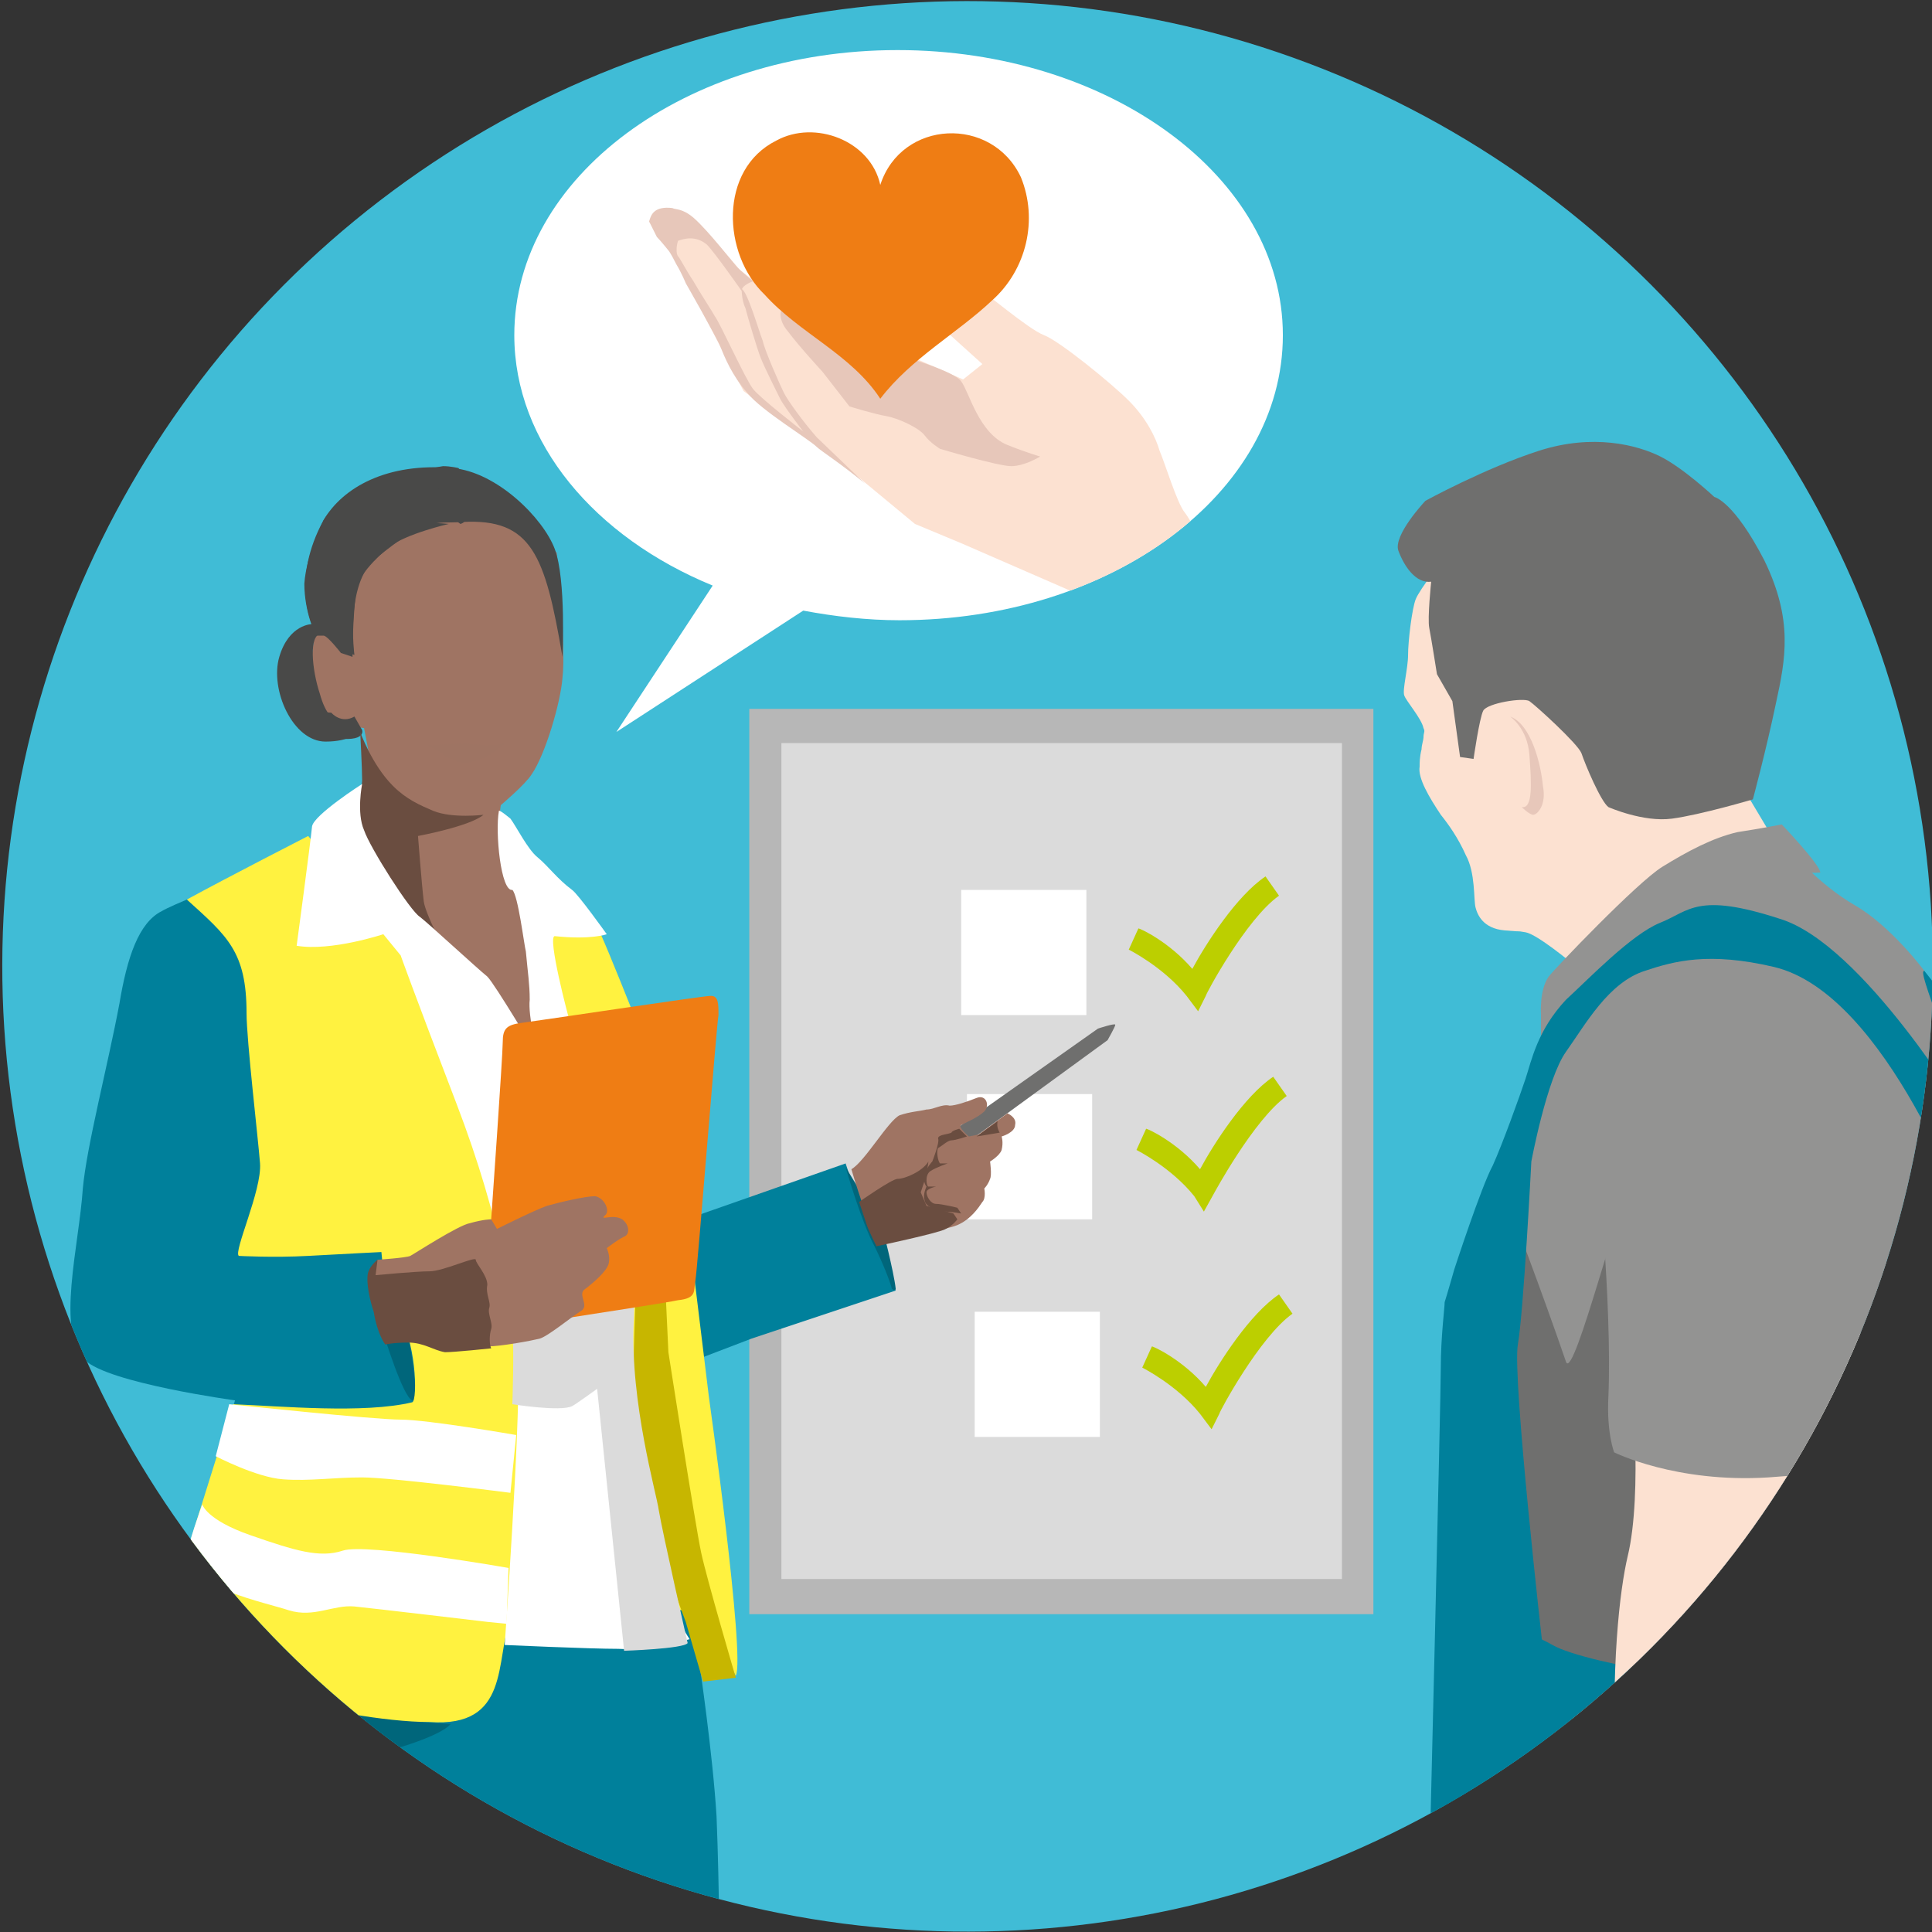
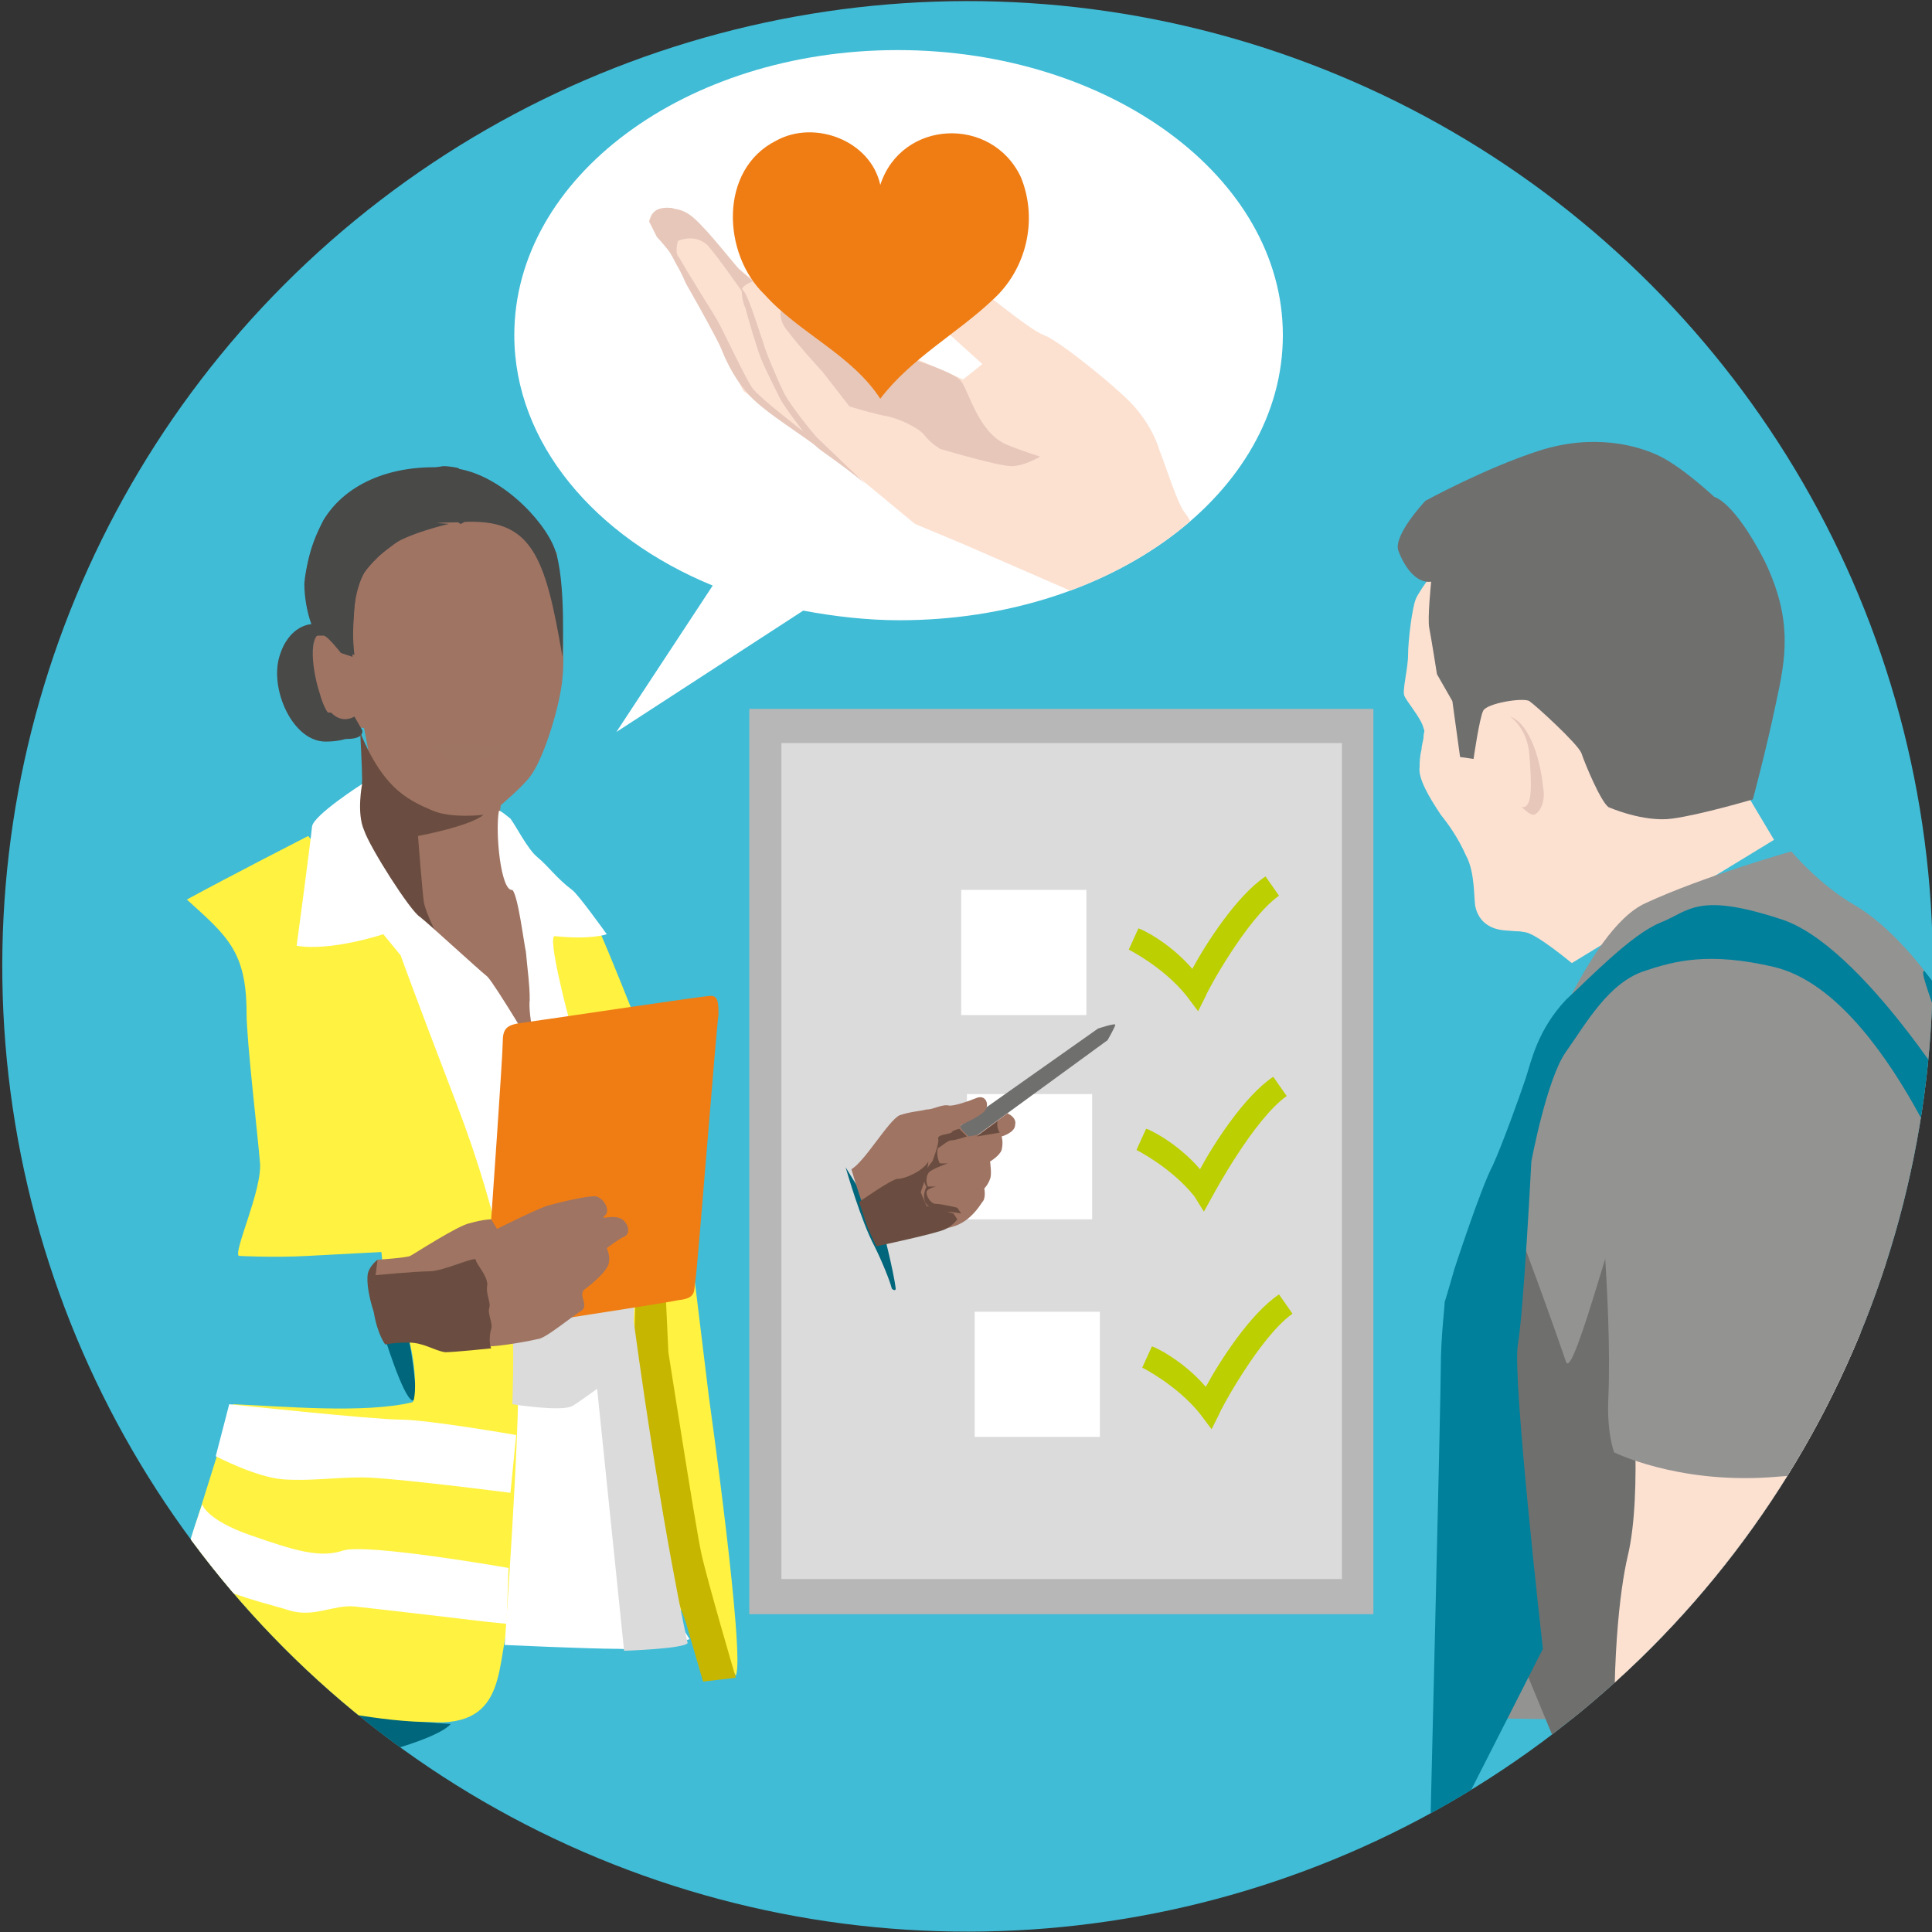
<svg xmlns="http://www.w3.org/2000/svg" xmlns:xlink="http://www.w3.org/1999/xlink" version="1.1" id="Kreis_x5F_V2" x="0px" y="0px" viewBox="0 0 100.3 100.3" style="enable-background:new 0 0 100.3 100.3;" xml:space="preserve">
  <rect x="0" y="0" width="100.3" height="100.3" fill="#333333" stroke="none" />
  <style type="text/css">
	.st0{clip-path:url(#SVGID_00000150813094428327764840000017435351089870214575_);fill:#40BCD6;}
	.st1{clip-path:url(#SVGID_00000150813094428327764840000017435351089870214575_);}
	.st2{fill:#B7B7B7;}
	.st3{fill:#DBDBDB;}
	.st4{fill:#FFFFFF;}
	.st5{display:none;fill:#B7B7B7;}
	.st6{fill:#BCCF00;}
	.st7{fill:#9F7463;}
	.st8{fill:#494948;}
	.st9{fill:#9E7463;}
	.st10{fill:#6A4D40;}
	.st11{fill:#E7C7BA;}
	.st12{fill:#6F6F6E;}
	.st13{fill:#00809B;}
	.st14{fill:#00667B;}
	.st15{fill:#FFF240;}
	.st16{fill:#C7B600;}
	.st17{fill:#EF7D14;}
	.st18{fill:#FCE1D1;}
	.st19{fill:#939392;}
	.st20{clip-path:url(#SVGID_00000150813094428327764840000017435351089870214575_);fill:#FFFFFF;}
	.st21{clip-path:url(#SVGID_00000127033400433291633710000015502248843354503854_);}
</style>
  <g>
    <defs>
      <ellipse id="SVGID_1_" transform="matrix(0.383 -0.924 0.924 0.383 -15.381 77.327)" cx="50.2" cy="50.2" rx="50.1" ry="50.1" />
    </defs>
    <clipPath id="SVGID_00000167381890019640872960000002383567167144791435_">
      <use xlink:href="#SVGID_1_" style="overflow:visible;" />
    </clipPath>
    <rect x="-39.9" y="-3" style="clip-path:url(#SVGID_00000167381890019640872960000002383567167144791435_);fill:#40BCD6;" width="170.1" height="127.7" />
    <g style="clip-path:url(#SVGID_00000167381890019640872960000002383567167144791435_);">
      <g id="Tafel_00000134238017674143248700000016672062914518252433_">
        <g>
          <rect x="38.9" y="36.8" class="st2" width="32.4" height="47" />
          <rect x="33.4" y="45.7" transform="matrix(-1.836970e-16 1 -1 -1.836970e-16 115.367 5.176)" class="st3" width="43.4" height="29.1" />
          <rect x="49.9" y="46.2" class="st4" width="6.5" height="6.5" />
          <rect x="50.2" y="56.8" class="st4" width="6.5" height="6.5" />
          <rect x="50.6" y="68.1" class="st4" width="6.5" height="6.5" />
          <rect x="40.1" y="78.9" class="st5" width="1.8" height="24.9" />
          <rect x="75.3" y="79.4" class="st5" width="1.8" height="24.9" />
        </g>
      </g>
      <path class="st6" d="M62.2,52.5l-0.6-0.8c-1.2-1.5-3-2.4-3-2.4l0.5-1.1c0.1,0,1.6,0.7,2.8,2.1c0.7-1.3,2.3-3.8,3.8-4.8l0.7,1    c-1.7,1.2-3.8,5.1-3.8,5.2L62.2,52.5z" />
      <path class="st6" d="M62.5,62.9L62,62.1c-1.2-1.5-3-2.4-3-2.4l0.5-1.1c0.1,0,1.6,0.7,2.8,2.1c0.7-1.3,2.3-3.8,3.8-4.8l0.7,1    C65.1,58.1,63,62,63,62L62.5,62.9z" />
      <path class="st6" d="M62.9,74.2l-0.6-0.8c-1.2-1.5-3-2.4-3-2.4l0.5-1.1c0.1,0,1.6,0.7,2.8,2.1c0.7-1.3,2.3-3.8,3.8-4.8l0.7,1    c-1.7,1.2-3.8,5.1-3.8,5.2L62.9,74.2z" />
    </g>
    <g style="clip-path:url(#SVGID_00000167381890019640872960000002383567167144791435_);">
      <path class="st4" d="M19.6,37.3l-0.1-0.1l0,0L19.6,37.3C19.6,37.3,19.6,37.3,19.6,37.3z M19.7,37.3l0,0.1    C19.7,37.5,19.7,37.4,19.7,37.3C19.7,37.4,19.7,37.4,19.7,37.3z M24.8,49.6c-1-0.6-2.3-1.4-2.5-1.6c-0.2-0.1-0.5-0.8-0.9-1.6    c0.1,0.1,0.3,0.2,0.4,0.3c0.1,0.1,0.3,0.3,0.5,0.5c0.1,0.2,0.2,0.7,1.2,1.1C23.8,48.7,24.3,49.2,24.8,49.6z M27.9,52.5    c-0.2,0-0.4,0.1-0.5,0.1c-0.3-0.5-0.6-1-0.9-1.4C27,51.7,27.4,52.1,27.9,52.5z M37.6,72C37.6,72,37.6,72,37.6,72L37.6,72L37.6,72    C37.6,72,37.6,72,37.6,72z" />
      <g>
        <g>
          <g>
            <g>
              <path class="st7" d="M26.2,25.9l2.7,2.8c0,0,0.5,4.9,0.3,6.5c-0.1,1.3-0.9,4-1.6,5c-0.3,0.5-1.6,1.6-1.6,1.6s-0.3,1.5,0.4,2.8        c0.2,0.4,4.1,4.5,4.1,4.5s-2.3,8.3-2.4,8.2c-0.1-0.1-7.4-10.1-7.4-10.1l-1.8-9.4l-3.1-0.4l0.9-7.7l5.6-3.7L26.2,25.9z" />
              <path class="st8" d="M29.2,34.1c0,0,0.2-4-0.4-5.6s-3-4-5.3-4.2c-3.4-0.3-5.7,1-6.7,2.7c-1.7,3.1-0.6,5.4-0.6,5.4        s-1.2,0-1.7,1.7s0.7,4.4,2.4,4.4c1.3,0,1.7-0.5,1.7-0.5l-0.3-0.7c0,0-1.1,0.9-1.7-1.3c-0.4-1.2-0.6-3.1,0.1-3.1        c0.8,0,1.1,0.9,1.1,0.9l0.6,0.2c0,0-0.5-3.7,1.1-5c2.7-2.2,3-1.8,4.5-1.9C27.6,26.9,28.3,28.8,29.2,34.1z" />
              <g>
                <path class="st8" d="M23.9,27.2c0.4-0.1,0.3-0.5,0.5-1.2c0.2-0.7-0.6-1.7-0.6-1.7s-0.4-0.1-0.8-0.1c-0.7,0.1-1.6,0.4-1.8,0.4         c-0.3,0,2.3,0.2,2.6,0.4c-0.6,0.1-1.3,0.4-1.3,0.4s0.9-0.1,1,0c-0.5,1,0.2,1.4,0,1.5" />
              </g>
              <path class="st8" d="M20.2,28.4c0,0-1.6,1.3-1.7,2.2c-0.2,1.5-0.2,3.5-0.2,3.5l-0.6-0.2c0,0-0.7-0.9-0.9-0.9        c-0.3,0-0.4,0-0.4,0s-0.6-1.2-0.6-2.7c0.1-1.5,1-3.3,1-3.3s0.6-1,1.7-1.6c0,0-0.9,1.2-1.3,2.9c0,0,1.7-0.7,1.3-0.1        c0,0,0.9-0.4,2-0.8c1.1-0.4,2.8-0.2,2.8-0.2S21.1,27.7,20.2,28.4z" />
              <path class="st8" d="M16.1,36.7c0.6,0.3,1.1,0.3,1.1,0.3s0.5,0.6,1.2,0.2l0.4,0.7c0,0,0.3,0.8-2.1,0.3" />
            </g>
          </g>
          <g>
            <g>
              <path class="st7" d="M20.4,33.8c0.2-0.1,0.2-0.3,0.5-0.4c0.2-0.1,0.3-0.2,0.7-0.2c0.2,0,0.7,0,0.9,0.2        c0.2,0.1,0.4,0.4,0.7,0.7c0,0,0,0-0.3,0c-0.1,0-0.2-0.6-0.7-0.6c-1.2-0.1-1.3,0.5-1.5,0.4C20.4,33.7,20.4,33.8,20.4,33.8z" />
            </g>
            <path class="st7" d="M22.6,34.2c-0.2,0-1.8-0.1-1.8-0.1l0.5,0.4l1.3-0.1L22.6,34.2z" />
          </g>
          <g>
            <g>
              <path class="st7" d="M25.3,33.9c0.1-0.2,0.3-0.7,0.5-0.8c0.2-0.1,0.7-0.2,0.9-0.2c0.5,0,1,0.2,1.3,0.6c0,0-0.4,0.1-0.6,0.1        c-0.2,0-0.3-0.6-1.6-0.3C25.9,33.4,25.3,33.9,25.3,33.9z" />
            </g>
            <path class="st7" d="M27.5,33.9c0,0-0.4,0.1-0.7,0.1s-1.4,0.1-1.4,0.1l1.5,0.2L27.5,33.9z" />
          </g>
          <g>
            <path class="st9" d="M26.2,38.6L25.7,39c0,0-0.4,0.3-0.7,0.4c-0.3,0.1-0.6,0.2-0.9,0.2c-0.3,0-0.7-0.2-0.9-0.3       c-0.2-0.1-0.4-0.3-0.4-0.3l-0.6-0.3l1.7-0.1l1.6,0.1L26.2,38.6z" />
          </g>
          <path class="st10" d="M25.1,42.3c0,0-1.6,0.2-2.6-0.2c-0.7-0.3-1.4-0.6-2.1-1.3c-1.1-1.1-1.7-2.8-1.7-2.8s0.1,1.9,0.1,2.5      c0,0.5-0.5,1.8-0.5,1.8s0.4,3.5,0.9,3.9c0.5,0.4,1.7,1.5,2,1.7c0.3,0.2,0,0.8,1.8,1.4c0.1,0-0.9-1.8-1-2.5      c-0.1-0.8-0.3-3.4-0.3-3.4S24.4,42.9,25.1,42.3z" />
        </g>
        <path class="st11" d="M36.9,142.3l0.3,2.1c0,0-1,0.4-2.7,0.3c-1.7-0.1-2.4-1.3-2.4-1.3l-0.4-1.2H36.9z" />
        <path class="st11" d="M19.5,146.4c0.3,0.6,1,3.4,1,3.4s-1.7-0.1-2.1-0.1c-0.4,0-2,1.6-2,1.6s-1.1,0.1-1.2-0.6     c-0.1-0.7-0.6-3.1-0.6-3.1L19.5,146.4z" />
        <path class="st12" d="M14.2,148.1c0,0-0.4,1.7-0.6,2.3c-0.2,0.6-1,3.6-0.4,4.3c0,0,0.3,1.1,2.7,0.7c0,0,1,2.3,4.8,2.2     s5.9-0.2,5.9-1.1s0-2.1-1.2-2.6s-2.9-2.9-3.3-4c-0.4-1.1-0.1-2.6-1.8-2.2c-1.9,0.5-4.6,1.3-4.6,1.3s-0.3-0.6-0.5-0.8     C15.4,148.3,14.2,147.5,14.2,148.1z" />
        <path class="st12" d="M30.5,142.1c0,0-1.5,3.1-1.4,4.6c0.1,1.5,0.3,2.2,1.3,2.4c1,0.1,3.9,0.7,4.5,0.5s1-0.6,2.1-0.1     c1,0.4,4.3,3.2,8.9,1.4c0.9-0.4,2.7-2.8,1-3.5c-1.6-0.7-5.5-2-5.5-2s-2.1-2-2.6-3.2c-0.4-1.2-1.3-1-2.5,0c-1.2,1-2.5,1.3-2.5,1.3     S31.6,141.3,30.5,142.1z" />
        <g>
-           <path class="st13" d="M43.9,60.4c0,0,0.4,1.2,0.9,2.7c0.5,1.4,1.2,2.7,1.2,2.7l0.5,1.2L39,69.5l-3.4,1.3c0,0,1.9,13.4,1.4,14.4      l-0.7,1.1c0,0,0.7,4.7,0.9,8c0.3,7.5,0.1,17.7,0.2,18.1c0.1,0.6,0.4,1.9,0.3,2.7c-0.1,0.8-0.3,9.8-0.3,10.4      c0.3,3.2,0.1,9.8,0.3,10.8c0.1,1,0.6,3.7,0.6,3.7l0.3,1.5c0,0-1.3,2-3,2c-1.7,0-4.3-0.4-4.3-0.4s-0.5-1.4-0.6-2.5      c-0.1-1-0.2-1.3-0.4-3c-0.2-1.7-0.7-15.2-0.7-15.2s-0.1-3.7-0.3-5.3c-0.2-1.6,0.1-3.5-0.3-4.7c-0.4-1.2-0.5-3.4-0.4-4.3      c0.1-1-2.8-7.9-2.8-7.9s-1.3,10.6-1.6,13.7c-0.3,3.1-1.1,8.2-1.3,9.1c-0.1,1-0.4,3.4-0.5,4.4c-0.1,1-0.5,14.3-0.5,14.3      s0.4,2.3,0.5,3.5c0.1,0.6,0.1,2.8,0.1,2.8s-3.3,0.7-4.9,0.9c-2.2,0.4-3.6-1.3-3.6-1.3s0-1-0.3-2c-0.3-1,0.8-9.5,0.5-13.2      c-0.3-3.7-0.5-9.1,0-9.5c1.1-1-0.1-5-0.4-7.2c-0.3-2.2,0.2-8.2-0.1-11.1c-0.3-3.6-1.9-8.5-1.9-8.5l0.5-9.4c0,0-2.6-1.9-2.8-2.3      c-0.1-0.3,0.8-5.2,0.8-5.2l1.9-6.5c0,0-6.6-0.9-7.8-2.1c-1.5-1.5-0.3-5.9-0.1-8.9c0.2-2.2,1.3-6.4,1.9-9.6      c0.4-2.4,1-4.2,2.2-4.8c1.2-0.7,8.4-3.3,8.4-3.3l2.5,3.5l3.9,5.7l5,3.5l1.3-8.4c0,0,1.5,0.9,1.9,1.5c0.4,0.6,2.9,6.8,3.4,7.9      c0.5,1.1,0.1,5,0.3,5.9c0.1,0.7,1.1-0.5,1.1-0.5L43.9,60.4z" />
          <g>
            <path class="st14" d="M45.8,63.7c0,0,0.6,2.3,0.7,3.2c0,0.1-0.1,0.1-0.2,0c-0.1-0.4-0.5-1.4-0.9-2.2c-0.7-1.3-1.5-4.1-1.5-4.1       L45.8,63.7" />
            <path class="st14" d="M19.9,69.2c0,0,1,3.3,1.5,3.5c0.5,0.2-0.3-3.9-0.3-3.9L19.9,69.2" />
-             <path class="st14" d="M25.3,101.5l2-6c0,0,1,2.7,1.3,5.4c0.4,4.2,2.1,13.9,2.1,16.6c0,0.7,2.1,25.9,2.1,25.9l-3.6-0.8       c0,0-0.4-6.5-1.2-13.3c-0.4-3.3,0.1-7.6-0.6-11C26.2,112.4,25.7,107.5,25.3,101.5z" />
            <path class="st14" d="M11.8,86.6c0,0,5.8,2.2,6.3,2.3c1.9,0.4,5.3,0.6,5.3,0.6c-0.7,0.8-4.2,1.7-5.4,1.9       c-0.6,0.1-1.9,0-3.1-0.1c0,3.8,0.4,23.8,0.7,26c0.4,2.5-1.4,9.3-1.4,9.3l1.1-0.5c0.7-0.8,3-1.8,1.8-0.7       c-1.2,1.2-2.3,4.8-2.3,5.2c0,0.4,0.2,16.3,0.2,16.3l0.3,1.7l-1.6-0.8c0,0-0.3-8.7-0.5-9.9c-0.2-1.2,0.2-18.4,0.1-20.6       c-0.1-2.2-0.6-9.8-1-14.9c-0.4-5.1-0.6-9-0.6-9.6C11.8,92.5,11.8,86.6,11.8,86.6z" />
          </g>
        </g>
        <g>
          <path class="st15" d="M8.4,85.3c-0.1-0.3,1.7-6,1.7-6l2-6.4c2.5,0.1,6.8,0.5,9.3-0.1c0.3-0.1,0.2-3.4-0.8-4.6      c-0.6-0.7-0.8-3.2-0.8-3.2s-2,0.1-3.8,0.2c-1.8,0.1-3.6,0-3.6,0c-0.3-0.2,1.2-3.4,1.1-4.8c-0.1-1.3-0.7-6.4-0.7-7.8      c0-3.2-1-4-3.1-5.9c2.2-1.2,6.3-3.3,6.3-3.3l3.4,4.1l3.9,5.7l5,3.5l-0.5-11c0,0,2.8,1.6,3.1,2.2c0.4,0.6,3.5,8.6,4,9.8      c0.5,1.1,0.5,4.1,0.7,5c0.1,0.7,0.2,1.6,0.2,1.6l1,8.2c0,0,1.9,13.5,1.4,14.5l-1.9-3.4c0,0-6.2-0.1-9.8,0.4      c-0.8,2.2,0,5.7-4.2,5.4c-2.3,0-6.1-0.7-7.2-1.2c-0.9-0.4-3-1.4-3-1.4S8.5,85.6,8.4,85.3z" />
          <g>
            <path class="st16" d="M32.7,55.6c0.6,0.8,1.3,2.3,1.7,3.1c0.4,0.9,0,2.8,0,4.1c0,1.3,0.3,7.4,0.3,7.4s1.4,9,1.7,10.4       c0.3,1.4,1.8,6.5,1.8,6.5l-1.7,0.2l-0.9-3.1c0,0-1.9-5-2-6.6c-0.2-1.8-0.7-4.9-0.7-6.9c0-1.3,0.2-5,0.1-6.1       c-0.1-1,1.6-0.9,1.6-1.3c0-0.5-0.2-4-1.2-5.6" />
          </g>
          <path class="st4" d="M25.3,84.2c0,0-5.9-0.7-6.9-0.8c-1.1-0.1-2.1,0.6-3.4,0.2c-1.2-0.4-5.2-1.2-5.3-2.8c0-0.5,0.8-2.7,0.8-2.7      s0.2,0.8,2.5,1.6s3.6,1.2,4.8,0.8s8.6,0.9,8.6,0.9l-0.1,2.9L25.3,84.2z" />
          <path class="st4" d="M26.5,77.5c0,0-6.2-0.8-7.7-0.8s-2.7,0.2-4.1,0.1c-1.4-0.1-3.5-1.2-3.5-1.2l0.7-2.7c0,0,7.5,0.8,8.9,0.8      s6,0.8,6,0.8L26.5,77.5z" />
        </g>
        <g>
          <path class="st12" d="M48.5,59.4l8.5-6c0,0,0.9-0.3,0.9-0.2c0,0.1-0.4,0.8-0.4,0.8l-8.5,6.2c0,0-0.3-0.2-0.4-0.3      C48.6,59.8,48.5,59.4,48.5,59.4z" />
          <path class="st7" d="M44.2,60.7c0.7-0.4,1.9-2.5,2.5-2.8c0.6-0.2,1-0.2,1.4-0.3c0.4,0,0.8-0.3,1.2-0.2c0.3,0,0.9-0.2,1.4-0.4      c0.5-0.2,0.7,0.4,0.4,0.7c-0.3,0.3-1,0.6-1.2,0.7c-0.2,0.1,0.4,0.6,0.4,0.6l0.5-0.1l1.5-1.1c0,0,0.5,0.2,0.4,0.6      c0,0.4-0.7,0.6-0.7,0.6s0.1,0.3,0,0.7c-0.1,0.3-0.6,0.6-0.6,0.6s0.1,0.7,0,0.9c-0.1,0.3-0.3,0.5-0.3,0.5s0.1,0.5-0.1,0.7      c-0.2,0.3-0.6,0.9-1.3,1.2c-0.7,0.3-3.6,0.7-4,0.7C45.3,64.5,44.2,60.7,44.2,60.7z" />
          <path class="st10" d="M49.8,58.6l0.4,0.4c0,0-0.6,0.2-0.8,0.2s-0.5,0.3-0.7,0.4c-0.1,0.2,0,0.7,0.1,0.8c0.1,0,0.4,0,0.4,0      s-0.6,0.2-0.9,0.4c-0.3,0.2-0.2,0.8-0.1,0.8c0.1,0,0.4,0,0.4,0s-0.5,0.1-0.5,0.3c0,0.2,0.2,0.6,0.5,0.6c0.3,0,1.1,0.2,1.1,0.2      l0.2,0.3c0,0-0.5-0.1-0.9-0.1s-1-0.3-1-0.6c-0.1-0.3,0.1-0.7,0.1-0.7s-0.2-0.2-0.1-0.6c0.1-0.4,0.4-0.7,0.4-0.7s0.4-1,0.3-1.2      c0-0.2,0.5-0.2,0.7-0.3C49.4,58.7,49.8,58.6,49.8,58.6z" />
          <path class="st10" d="M51.8,58.2c-0.1,0.3,0.1,0.6,0.1,0.6L50.7,59L51.8,58.2z" />
          <path class="st10" d="M48.2,60.3c-0.3,0.5-1.2,0.9-1.6,0.9c-0.3,0-2,1.2-2,1.2s0.3,0.9,0.4,1.2c0.1,0.3,0.5,1.1,0.5,1.1      s3.3-0.7,3.6-0.9c0.4-0.2,0.6-0.5,0.6-0.5L49.5,63l-1.4-0.4l-0.3-0.7l0.3-0.9L48.2,60.3z" />
        </g>
        <g>
          <path class="st4" d="M25.9,42.1c0-0.1,0.6,0.4,0.6,0.4c0.3,0.4,0.9,1.6,1.4,2c0.6,0.5,1,1.1,1.8,1.7c0.3,0.2,1.8,2.3,1.8,2.3      s-0.8,0.3-2.7,0.1c-0.4,0,0.7,4.2,0.8,4.5c0,0.2,1.7,1.7,2.3,2.4c0.6,0.7,2.6,4.2,2.7,5.1c0.1,0.9,0,2.3-0.2,3.2      c-0.2,0.9-2.6,1.7-2.6,2.5c0,0.9,0.5,5.5,0.6,7.4c0.2,6.6,3.4,11.4,3.4,11.4s-2.2,0.6-3.7,0.5c-1.5,0-5.9-0.2-5.9-0.2      s0.8-11.2,0.7-14.3c-0.1-3-0.9-7.8-3.2-13.8c-2.3-6-2.9-7.7-2.9-7.7l-0.9-1.1c0,0-2.7,0.9-4.5,0.6c0,0,0.7-5.2,0.8-6.2      c0.1-0.6,2.6-2.2,2.6-2.2s-0.3,1.5,0.1,2.4c0.3,0.9,2.4,4.2,2.9,4.5c0.4,0.3,3,2.7,3.5,3.1c0.4,0.4,2.6,4.1,2.6,4.1      s-0.5-2.1-0.4-2.9c0-0.8-0.1-1.4-0.2-2.5c-0.1-0.4-0.4-2.9-0.7-3.2C26,46.3,25.7,43.2,25.9,42.1z" />
          <g>
-             <path class="st3" d="M35.7,85.3c-0.2,0.3-3.3,0.4-3.3,0.4L31,72.1c0,0-1.1,0.8-1.3,0.9c-0.6,0.3-3.1-0.1-3.1-0.1s0.1-3,0-3.7       c-0.2-1.4,2.5-2.4,2.4-3.7c-0.1-1.3,3,0.2,3.6-1c0.8-1.6,2-2.8,2-2.8s-1,0.8-1.2,2.3c-0.3,1.6-0.4,1.8-0.5,4.6       c-0.2,4.2,1.2,9,1.3,9.8C34.4,79.6,35.7,85.3,35.7,85.3z" />
+             <path class="st3" d="M35.7,85.3c-0.2,0.3-3.3,0.4-3.3,0.4L31,72.1c0,0-1.1,0.8-1.3,0.9c-0.6,0.3-3.1-0.1-3.1-0.1s0.1-3,0-3.7       c-0.2-1.4,2.5-2.4,2.4-3.7c-0.1-1.3,3,0.2,3.6-1c0.8-1.6,2-2.8,2-2.8s-1,0.8-1.2,2.3c-0.3,1.6-0.4,1.8-0.5,4.6       C34.4,79.6,35.7,85.3,35.7,85.3z" />
            <path class="st3" d="M29.4,53.1c-0.1,0.1-0.8,2.1-0.8,2.1l1.1-2L29.4,53.1z" />
          </g>
        </g>
        <g>
          <path class="st17" d="M25.5,63.3c0,0,0.6-8.5,0.6-9.2c0-0.7,0.2-0.9,1-1c0.8-0.1,9.4-1.4,9.8-1.4c0.4,0,0.4,0.4,0.4,1      c-0.1,0.5-1.1,13.3-1.2,13.8c-0.1,0.5,0.1,0.9-0.9,1C34.3,67.7,25,69.1,25,69.1L25.5,63.3z" />
          <path class="st7" d="M19.6,65.4c0,0,1.5-0.1,1.7-0.2c0.2-0.1,2.5-1.6,3.1-1.7c0.7-0.2,1.1-0.2,1.1-0.2l0.3,0.5c0,0,2-1,2.6-1.2      c0.7-0.2,2-0.5,2.5-0.5c0.5,0.1,0.8,0.8,0.5,1c-0.3,0.3,0.4-0.1,0.9,0.2c0.4,0.3,0.4,0.8,0.1,0.9c-0.4,0.2-0.9,0.6-0.9,0.6      s0.2,0.4,0.1,0.8c-0.1,0.4-0.8,1-1.2,1.3c-0.5,0.3,0.3,0.9-0.3,1.2c-0.6,0.4-1.7,1.3-2.1,1.4c-0.4,0.1-2,0.4-2.7,0.4      c-0.7,0.1-2.5,0.1-3.2-0.2c-0.7-0.3-2-0.2-2-0.2s-1.2-2.4-0.8-3.5C19.4,65.6,19.6,65.4,19.6,65.4z" />
          <path class="st10" d="M25.5,70c-0.1-0.2-0.1-0.7,0-1c0.1-0.3-0.2-0.8-0.1-1.1c0.1-0.3-0.2-0.7-0.1-1.2c0-0.5-0.6-1.1-0.6-1.3      c0-0.2-1.7,0.6-2.4,0.6c-0.7,0-2.8,0.2-2.8,0.2l0.1-0.8c0,0-0.4,0.3-0.5,0.7c-0.1,0.5,0.1,1.4,0.3,2c0.2,1.2,0.6,1.7,0.6,1.7      s0.4-0.1,1.2-0.1s1.3,0.4,1.9,0.5C23.6,70.2,25.5,70,25.5,70z" />
        </g>
      </g>
    </g>
    <g style="clip-path:url(#SVGID_00000167381890019640872960000002383567167144791435_);">
      <g>
        <g>
          <path class="st18" d="M72.9,36.1c-0.1-0.3,0.2-1.4,0.2-2.1c0-0.7,0.2-2.4,0.4-2.9s1.5-2.2,1.6-2.2l2,1.4l11.3,7.1l3.7,6.2      l-10.5,6.4c0,0-1.8-1.5-2.4-1.6c-0.6-0.1,0,0-1.1-0.1c-1.1-0.1-1.4-0.8-1.5-1.2c-0.1-0.4,0-1.8-0.5-2.7      c-0.4-0.9-0.9-1.6-1.3-2.1c-0.6-0.9-1.2-1.9-1.1-2.5c0-0.2,0-0.5,0.1-0.9c0-0.2,0.1-0.5,0.1-0.6c0-0.3,0.1-0.3,0-0.5      C73.8,37.3,73,36.4,72.9,36.1z" />
          <path class="st12" d="M83.5,41.9c0,0,1.8,0.8,3.3,0.6c1.5-0.2,4.2-1,4.2-1s0.7-2.6,1.2-5c0.5-2.3,0.9-4.3-0.6-7.4      c-1.6-3.1-2.6-3.3-2.6-3.3s-1.6-1.5-2.8-2.1c-1.2-0.6-3.5-1.2-6.3-0.3S74,26,74,26s-1.7,1.8-1.4,2.6c0.3,0.8,0.9,1.7,1.7,1.6      c0,0-0.2,1.9-0.1,2.4c0.1,0.5,0.4,2.4,0.4,2.4l0.8,1.4l0.4,2.9l0.7,0.1c0,0,0.3-2.1,0.5-2.5c0.2-0.4,2.1-0.7,2.4-0.5      c0.3,0.2,2.5,2.2,2.7,2.7C82.3,39.7,83.1,41.6,83.5,41.9z" />
          <path class="st11" d="M78.4,37.2c0,0,0.9,0.6,1,2c0.1,1.4,0.2,2.8-0.4,2.7c0,0,0.4,0.4,0.6,0.4c0.2,0,0.7-0.5,0.5-1.5      C80,39.7,79.5,37.6,78.4,37.2z" />
          <path class="st19" d="M93,44.2c0,0,1.4,1.7,3.3,2.8c1.9,1.1,3.6,3.4,3.6,3.4l2.2,4.8l1.7,9.2l-1.1,25.2L77,89.2      c0,0,0.3-28.2,1.5-30.7c1.2-2.6,3.9-10.2,6.9-11.6S93,44.2,93,44.2z" />
          <g>
-             <path class="st19" d="M94.5,45.3c0-0.4-2-2.5-2-2.5s-1,0.2-2.3,0.4c-1.3,0.3-2.6,1-3.9,1.8c-1.3,0.8-5.6,5.3-5.9,5.7       c-0.5,0.7-0.4,2-0.4,2l0,2.2c0,0,2-2.7,3.8-5.1c1.7-2.3,4.6-3.6,5.7-4C90.4,45.4,94.5,45.3,94.5,45.3z" />
-           </g>
+             </g>
          <path class="st12" d="M78.1,62.1c0.2,0.3,2,5.1,3.2,8.6c0.4,1.1,3-9.4,3.1-8.1c0,0.3,0.8,9.7,3.2,9.9s9.4,0.1,10.4-0.5      c1-0.6,0.8-2.4,1.3-5.4c0.5-3.1,0.7-9.4,0.7-9.4l3,5.2l-0.9,25l-21.3,3.2l-3.8-9.2L78.1,62.1z" />
          <path class="st13" d="M86.2,47.9c1.5-0.6,1.9-1.6,6.2-0.2c4.3,1.3,9.7,10.3,9.7,10.3l0.1,5.5c0,0-4.2-11.9-10.1-13.3      c-3.4-0.8-5.2-0.3-6.7,0.2c-1.9,0.6-3.1,2.8-4.1,4.2c-1,1.4-1.8,5.7-1.8,5.7s-0.4,7.8-0.7,9.5c-0.3,1.7,1.3,15.8,1.3,15.8      l-5.9,11.6c0,0,0.6-24.6,0.6-26.2c0-1.6,0.2-3.1,0.2-3.4c0.1-0.3,0.5-1.7,0.5-1.7s1.4-4.3,2-5.4c0.5-1.1,1.4-3.6,1.7-4.5      c0.3-0.9,0.6-2.5,2.1-4.1C82.5,50.8,84.7,48.5,86.2,47.9z" />
        </g>
        <path class="st12" d="M99.9,60.7c-0.3,0.4-1.9,5.6-2.1,7.1c-0.3,1.5,0.2,9.6,0.2,9.6l1.7-0.3L99.9,60.7z" />
      </g>
      <path class="st13" d="M99.9,50.4c-0.2,0,0.1,0.8,0.9,3.1c0.8,2.4,1.3,4.6,1.2,6s0.5,4.9,0.5,4.9l1.8,1.8c0,0,0.2-3.2-0.6-6.9    c-0.8-3.7-2.3-7-2.3-7L99.9,50.4z" />
-       <path class="st13" d="M101,60.8c0.2,0.3,1.2,4.4,1.3,6.4c0.1,2-1.5,18.5-1.5,18.5s-2.9,1.2-6.2,1.7c-3.3,0.5-12.3-1-14-2    c-1.6-0.9-1.9-0.5-1.9-0.5l-4.8,11.2c0,0,0.9,9.2,1.2,12.3c0.3,3.1,1.2,10.7,1.2,13.5s1.1,13.6,1.1,13.6s22.5-4.9,22.6-5.1    c0.2-0.3,1.4-7.4,1.4-8.9s0.2-11,0.2-11s1.2-6.2,1.5-7.1c0.3-0.9,0.1-6,0-7.2s0.5-9.1,0.5-9.1s0.3-11.2,0.3-12.4s0.8-4.4,0.8-5.8    c0-1.4-1.5-9.4-1.5-9.4L101,60.8z" />
      <path class="st14" d="M97.9,105.5c-0.4,0.2-4.1,1.3-4.1,1.3s-0.7,2.5-0.8,2.9s-0.2,4.1,0,5.2s0.6,10.6,0.6,12.7s0,6.4,0,6.4l3-0.9    l0.3-19.1l-0.4-4.6c0,0,1.2-1.8,1.5-2.2c0.3-0.4,2.6-3.2,2.6-3.2L97.9,105.5z" />
      <path class="st18" d="M84.6,70.9c0.1,0.3,0.7,6.6-0.1,9.9c-0.4,1.7-0.9,5.7-0.6,11.9c0.1,2.2-0.5,11.4-0.5,15.1    c0,2.2-1.9,5.4-2.2,6.4c-0.3,1,0.1,5.1,0.3,5.8c0.3,1.2,4.7,3,5.4,2.9c0.6-0.1,3.3-1.5,3.1-1.9s-1.1-2.1-1.1-2.1s0.6-2,1.2-3.9    c0.6-1.9-0.4-5.1-0.5-5.7c-0.1-0.6,2.5-12.5,3.7-16.4c1.5-5.2,2.9-9.6,3.8-12.4s0.2-11.4,0.2-11.4L84.6,70.9z" />
      <path class="st19" d="M82.8,59.4c0.1,0.3,0.9,8.3,0.7,13.1c-0.1,1.9,0.3,2.9,0.3,2.9s3.2,1.6,8,1.3c3-0.2,5.4-0.6,5.4-0.6    s0.9-9.8,0.7-11.7c-0.2-2-6-9.8-7.5-10.7C88.8,52.7,82.8,59.4,82.8,59.4z" />
-       <path class="st11" d="M87.9,123.2c0.1,0,0.8-0.3,0.7-0.4c0.2,0,0.4-0.2,0.7-0.7c0.7-1,1.1-1.1,0.9-1.6c-0.3-0.5-1-0.5-1-0.5    s0.5-1,0.7-2.3c0.3-1.3,0.4-2.8,0.4-2.8s-1,2.3-1.7,4.6c-0.2,0.6-1.1,1.2-1.1,1.2h-1.3c-0.3,0.1-0.9-0.1-1.6-0.1    c-0.9,0-2.3-0.1-2.6-0.3c0,0-0.8-1-0.6-0.5c0.5,1.3,1.3,2.4,1.9,3c0.4,0.4,2.8,0.3,2.8,0.3S87.2,123.2,87.9,123.2z" />
    </g>
    <path style="clip-path:url(#SVGID_00000167381890019640872960000002383567167144791435_);fill:#FFFFFF;" d="M46.6,2.6   c-11,0-19.9,6.6-19.9,14.8c0,5.6,4.2,10.5,10.3,13L32,38l9.7-6.3c1.6,0.3,3.3,0.5,5,0.5c11,0,19.9-6.6,19.9-14.8S57.6,2.6,46.6,2.6   z" />
    <g style="clip-path:url(#SVGID_00000167381890019640872960000002383567167144791435_);">
      <defs>
        <path id="SVGID_00000152979662476617879780000003166484140785329032_" d="M46.6,2.6c-11,0-19.9,6.6-19.9,14.8     c0,5.6,4.2,10.5,10.3,13L32,38l9.7-6.3c1.6,0.3,3.3,0.5,5,0.5c11,0,19.9-6.6,19.9-14.8S57.6,2.6,46.6,2.6z" />
      </defs>
      <clipPath id="SVGID_00000080916046241989388310000014474611867624966794_">
        <use xlink:href="#SVGID_00000152979662476617879780000003166484140785329032_" style="overflow:visible;" />
      </clipPath>
      <g style="clip-path:url(#SVGID_00000080916046241989388310000014474611867624966794_);">
        <g>
          <path class="st18" d="M58.8,36.8c0,0,0.9,1.1,1.9,0.9c2.3-0.2,4.2-0.9,5-2.2c0.6-1.1,0.5-1.8,0.5-1.8s-2.6-3.1-3.1-4.1      c-0.5-1-1.2-2.5-1.6-3s-1-2.5-1.3-3.2c-0.2-0.7-0.7-1.7-1.6-2.6s-3.6-3.1-4.4-3.4s-3-2.2-3.9-2.8c-0.7-0.6-2.7-2-3-2.2      c-0.3-0.2-1.1-0.2-1.1,0.5c0,0.7,0.6,2.2,1.7,3.2s3.1,2.8,3.1,2.8l-1,0.8l-2.5-1.1l-1.6-0.3l-2.6-0.9l-2.4-1.7      c0,0-0.5-0.7-0.9-0.8c-0.2-0.1-0.7-0.2-0.7-0.2l-0.9-0.7c0,0-2.1-2.5-2.6-2.7c-0.4-0.2-1.4-1.1-2.1,0.2l1.1,1.5l3.8,7.3l6,4.5      l2.9,2.4l2.4,1l6.2,2.7L58.8,36.8z" />
          <g>
            <path class="st11" d="M42.4,22.7c-0.7-0.8-1.5-1.9-1.7-2.3c-0.2-0.4-1-2.2-1.1-2.7c-0.2-0.5-0.8-2.6-1.1-2.7c0,0,0,0.6,0.2,1       c0.1,0.4,0.6,2.1,0.8,2.6c0.2,0.5,0.8,1.7,1,2.1c0.2,0.4,1.2,1.7,1.2,1.7s-2.2-1.7-2.6-2.2c-0.4-0.5-1.7-3.4-2-3.8       c-0.1-0.2-0.7-1.1-1.1-1.8c-0.4-0.6-0.7-1.2-0.8-1.3c-0.1-0.1-0.1-0.5,0-0.8c0.3-0.1,0.9-0.3,1.5,0.2c0.4,0.4,1.8,2.4,1.8,2.4       c0-0.3,0.6-0.5,0.6-0.5s-0.5-0.4-0.8-0.7c-0.2-0.2-1.5-1.9-2.3-2.6c-0.6-0.5-0.9-0.4-1.1-0.5c-0.9-0.1-1.1,0.3-1.2,0.7       c0,0,0.3,0.6,0.4,0.8c0.2,0.2,0.6,0.7,0.6,0.7s0.1,0.1,0.4,0.7c0.3,0.5,0.5,1,0.5,1s1.6,2.8,1.8,3.3c0.2,0.5,0.6,1.5,1.4,2.4       c0.7,0.9,3.2,2.4,3.6,2.8c0.2,0.2,1.3,0.9,2.5,1.9L42.4,22.7z" />
            <path class="st11" d="M56.8,22.9C56.8,22.9,56.8,22.9,56.8,22.9C56.8,22.9,56.8,22.9,56.8,22.9z" />
            <path class="st11" d="M56.4,22.9c0.2,0,0.3,0,0.4,0C56.6,22.9,56.5,22.9,56.4,22.9z" />
            <path class="st11" d="M42.7,19.3c0,0-1.2-1.3-1.8-2.1c-0.6-0.7-0.4-1.4,0-1.3c0.6,0,5.1,3.6,5.1,3.6l-1.2-1l1.4-0.2       c0,0,3.3,0.9,3.7,1.5c0.4,0.5,0.9,2.7,2.4,3.3c1,0.4,1.7,0.6,1.7,0.6s-0.8,0.5-1.5,0.5c-0.7,0-3.7-0.9-3.7-0.9S48.3,23,48,22.6       c-0.3-0.4-1.4-0.9-2-1c-0.6-0.1-1.9-0.5-1.9-0.5L42.7,19.3z" />
          </g>
        </g>
        <g>
          <path class="st17" d="M45.7,20.7c-1.5-2.3-4.2-3.4-6-5.4c-2.2-2.1-2.4-6.5,0.6-8c2-1.1,4.9,0,5.4,2.3c1.1-3.4,5.8-3.6,7.3-0.4      c0.9,2.2,0.3,4.8-1.5,6.4C49.7,17.3,47.3,18.6,45.7,20.7z" />
        </g>
      </g>
    </g>
  </g>
</svg>